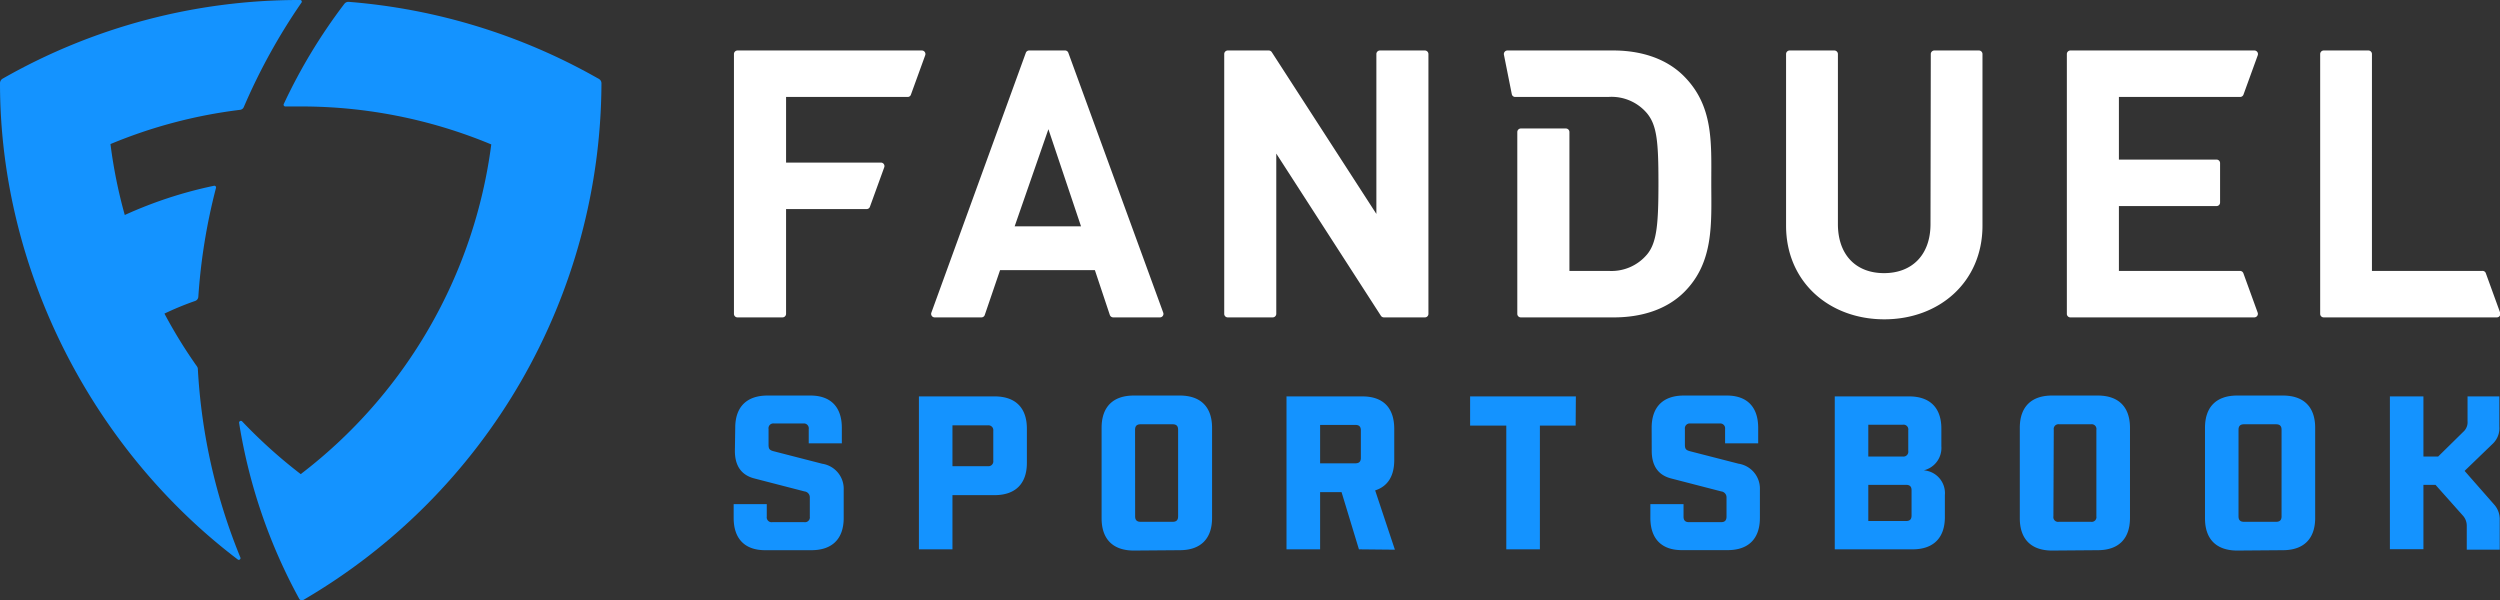
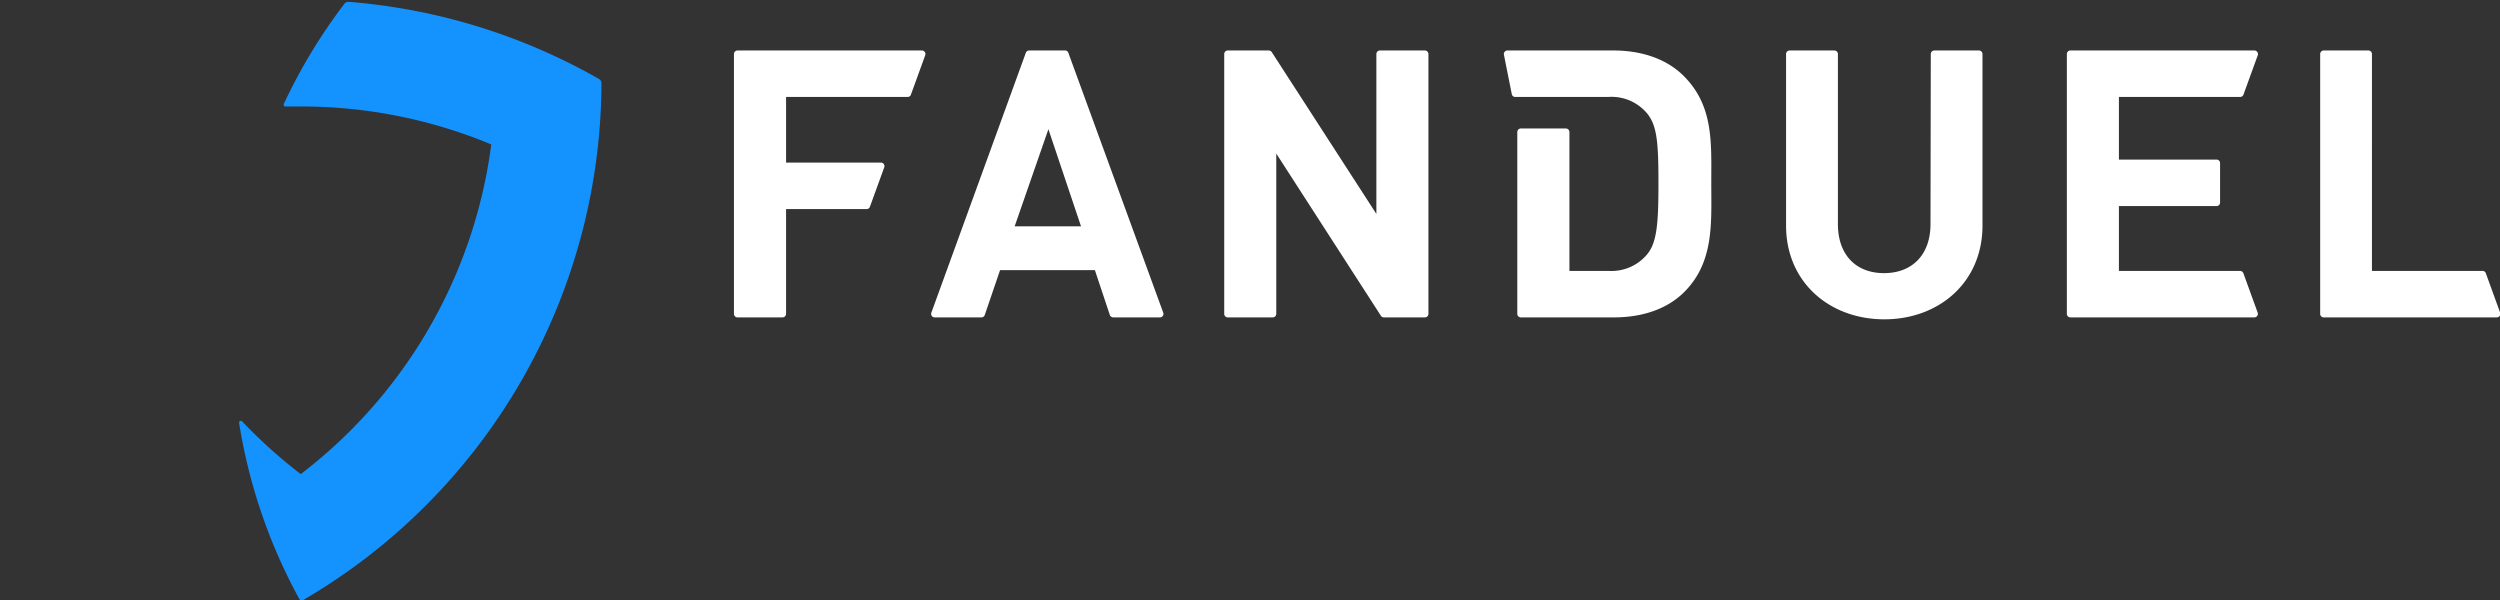
<svg xmlns="http://www.w3.org/2000/svg" id="svg12" version="1.1" viewBox="0 0 349.65 83.96">
  <rect x="0" y="0" width="349.65" height="83.96" fill="#333333" stroke="none" />
  <defs id="defs16" />
  <title id="title2">fanduel-sportsbook-logo</title>
  <g data-name="Layer 2" id="Layer_2">
    <g data-name="Layer 1" id="Layer_1-2">
      <path id="path4" d="M103.14 44.39h6.3a.5.5 0 0 0 .5-.49V29.24h11.27a.48.48 0 0 0 .46-.33l2-5.51a.49.49 0 0 0-.47-.66h-13.26v-9.18h17a.47.47 0 0 0 .46-.32l2-5.51a.5.5 0 0 0-.47-.67h-25.79a.5.5 0 0 0-.49.5V43.9a.49.49 0 0 0 .49.49zM143.47 7.39l-13.21 36.34a.49.49 0 0 0 .46.66h6.54a.49.49 0 0 0 .47-.34l2.14-6.27h13.26l2.09 6.27a.51.51 0 0 0 .47.34h6.54a.49.49 0 0 0 .46-.66L149.42 7.39a.48.48 0 0 0-.46-.33h-5a.5.5 0 0 0-.49.33zm-1.56 24.26l4.72-13.58 4.56 13.58zM192.5 29.92L177.87 7.29a.52.52 0 0 0-.42-.23h-5.74a.5.5 0 0 0-.49.5V43.9a.49.49 0 0 0 .49.49H178a.5.5 0 0 0 .5-.49V21.48l14.63 22.68a.5.5 0 0 0 .42.23h5.73a.49.49 0 0 0 .5-.49V7.56a.5.5 0 0 0-.5-.5H193a.5.5 0 0 0-.5.5zM270 31.34c0 4.3-2.57 6.86-6.5 6.86s-6.45-2.56-6.45-6.86V7.56a.5.5 0 0 0-.5-.5h-6.25a.5.5 0 0 0-.5.5v24c0 7.91 6.08 13.1 13.74 13.1s13.73-5.19 13.73-13.1v-24a.5.5 0 0 0-.49-.5h-6.25a.5.5 0 0 0-.49.5zM313.77 13.24l2-5.51a.5.5 0 0 0-.47-.67h-25.74a.5.5 0 0 0-.49.5V43.9a.49.49 0 0 0 .49.49h25.73a.5.5 0 0 0 .47-.66l-2-5.51a.5.5 0 0 0-.47-.33h-16.94v-9.07H310a.49.49 0 0 0 .5-.49v-5.52a.49.49 0 0 0-.5-.49h-13.65v-8.76h16.95a.5.5 0 0 0 .47-.32zM347.16 37.89h-15.42V7.56a.5.5 0 0 0-.5-.5H325a.5.5 0 0 0-.5.5V43.9a.49.49 0 0 0 .5.49h24.21a.49.49 0 0 0 .46-.66l-2-5.51a.48.48 0 0 0-.51-.33zM235.49 10.63c-2.46-2.46-6-3.57-9.86-3.57h-14.8a.5.5 0 0 0-.49.6l1.1 5.51a.48.48 0 0 0 .48.39h13a6.49 6.49 0 0 1 5.45 2.31c1.37 1.68 1.58 4 1.58 9.7s-.21 8.34-1.58 10a6.49 6.49 0 0 1-5.37 2.32h-5.5V18.47a.5.5 0 0 0-.5-.5h-6.29a.5.5 0 0 0-.5.5V43.9a.49.49 0 0 0 .5.49h13c3.88 0 7.4-1.1 9.86-3.56 4.19-4.2 3.77-9.65 3.77-15.26s.34-10.75-3.85-14.94z" fill="#fff" />
      <path id="path6" d="M42.44 83.9a84 84 0 0 0 41.68-72.25.69.69 0 0 0-.34-.6A84 84 0 0 0 48.79.26a.71.71 0 0 0-.63.28 76.91 76.91 0 0 0-8.47 14 .24.24 0 0 0 .23.35h2.14a69.1 69.1 0 0 1 26.65 5.31 69.26 69.26 0 0 1-26.65 46.11 70.72 70.72 0 0 1-8.19-7.37.25.25 0 0 0-.43.2 76.21 76.21 0 0 0 8.4 24.59.43.43 0 0 0 .6.17z" fill="#1493FF" />
-       <path id="path8" d="M27.55 51.25A67.93 67.93 0 0 1 23 43.86q2.09-1 4.27-1.76a.67.67 0 0 0 .47-.61 81.83 81.83 0 0 1 2.47-15.21.24.24 0 0 0-.27-.3 59.33 59.33 0 0 0-12.49 4.09 69.18 69.18 0 0 1-2-9.92 68.82 68.82 0 0 1 18.14-4.79.65.65 0 0 0 .51-.39A84 84 0 0 1 42.17.36.23.23 0 0 0 42 0 83.65 83.65 0 0 0 .37 11a.73.73 0 0 0-.37.64C0 38.06 13.15 63 33.25 78.25a.24.24 0 0 0 .37-.28 81.13 81.13 0 0 1-5.95-26.39.66.66 0 0 0-.12-.33zM102.83 59.83c0-2.92 1.6-4.51 4.52-4.51h6c2.82 0 4.39 1.59 4.39 4.51V62h-4.63v-2a.68.68 0 0 0-.77-.77h-4.08a.67.67 0 0 0-.77.77v2.21c0 .58.15.74.67.89l6.84 1.76a3.54 3.54 0 0 1 3 3.65v3.93c0 2.92-1.6 4.51-4.52 4.51H107c-2.82 0-4.39-1.59-4.39-4.51v-1.93h4.63v1.75a.68.68 0 0 0 .77.77h4.48a.68.68 0 0 0 .77-.77v-2.67a.83.83 0 0 0-.74-.86l-7-1.81c-1.82-.46-2.74-1.75-2.74-3.87zM133.21 69.25v7.58h-4.69V55.44h10.58c2.92 0 4.52 1.59 4.52 4.51v4.79c0 2.91-1.6 4.51-4.52 4.51zm0-9.76v5.71h4.94a.68.68 0 0 0 .77-.77v-4.17a.68.68 0 0 0-.77-.77zM158.58 77c-2.92 0-4.51-1.59-4.51-4.51V59.83c0-2.92 1.59-4.51 4.51-4.51H165c2.92 0 4.52 1.59 4.52 4.51v12.61c0 2.92-1.6 4.51-4.52 4.51zm.18-4.78c0 .52.25.76.77.76H164c.53 0 .77-.24.77-.76V60.1c0-.52-.24-.76-.77-.76h-4.48c-.52 0-.77.24-.77.76zM190.06 76.83l-2.43-8h-3v8h-4.7V55.44h10.59c2.91 0 4.48 1.56 4.48 4.56v4.33c0 2.24-.89 3.68-2.67 4.26l2.76 8.29zm-5.43-17.4v5.37h4.94c.52 0 .76-.25.76-.77V60.2c0-.53-.24-.77-.76-.77zM220.37 59.52h-5v17.31h-4.7V59.52h-5.06v-4.08h14.79zM231 59.83c0-2.92 1.59-4.51 4.51-4.51h6c2.83 0 4.39 1.59 4.39 4.51V62h-4.63v-2a.68.68 0 0 0-.77-.77h-4.08a.68.68 0 0 0-.77.77v2.21c0 .58.16.74.68.89l6.81 1.75a3.53 3.53 0 0 1 3 3.65v3.93c0 2.92-1.6 4.51-4.51 4.51h-6.42c-2.82 0-4.39-1.59-4.39-4.51v-1.92h4.64v1.75c0 .52.24.77.76.77h4.49c.52 0 .76-.25.76-.77v-2.67a.83.83 0 0 0-.73-.86l-7-1.81c-1.81-.46-2.73-1.75-2.73-3.87zM256.61 76.83V55.44H267c2.92 0 4.52 1.59 4.52 4.51v2.46a3.22 3.22 0 0 1-2.46 3.37 3.2 3.2 0 0 1 2.95 3.47v3.07c0 2.91-1.6 4.51-4.51 4.51zm4.69-17.43v4.45h4.82a.68.68 0 0 0 .77-.77v-2.91a.67.67 0 0 0-.77-.77zm0 8.41v5.06h5.28c.53 0 .77-.24.77-.77v-3.53c0-.52-.24-.76-.77-.76zM287 77c-2.91 0-4.51-1.59-4.51-4.51V59.83c0-2.92 1.6-4.51 4.51-4.51h6.39c2.91 0 4.51 1.59 4.51 4.51v12.61c0 2.92-1.6 4.51-4.51 4.51zm.19-4.78a.66.66 0 0 0 .76.76h4.49a.66.66 0 0 0 .76-.76V60.1a.66.66 0 0 0-.76-.76H288a.66.66 0 0 0-.76.76zM312.9 77c-2.92 0-4.51-1.59-4.51-4.51V59.83c0-2.92 1.59-4.51 4.51-4.51h6.38c2.92 0 4.52 1.59 4.52 4.51v12.61c0 2.92-1.6 4.51-4.52 4.51zm.18-4.78c0 .52.25.76.77.76h4.48c.52 0 .77-.24.77-.76V60.1c0-.52-.25-.76-.77-.76h-4.48c-.52 0-.77.24-.77.76zM340.63 67.81h-1.69v9h-4.69V55.44h4.69v8.41H341l3.62-3.56a1.77 1.77 0 0 0 .49-1.38v-3.47h4.45v4.23a3 3 0 0 1-.86 2.33l-4 3.86 4.18 4.76a3.07 3.07 0 0 1 .73 2.12v4.14H345v-3.3a2.11 2.11 0 0 0-.49-1.41z" fill="#1493FF" />
    </g>
  </g>
</svg>